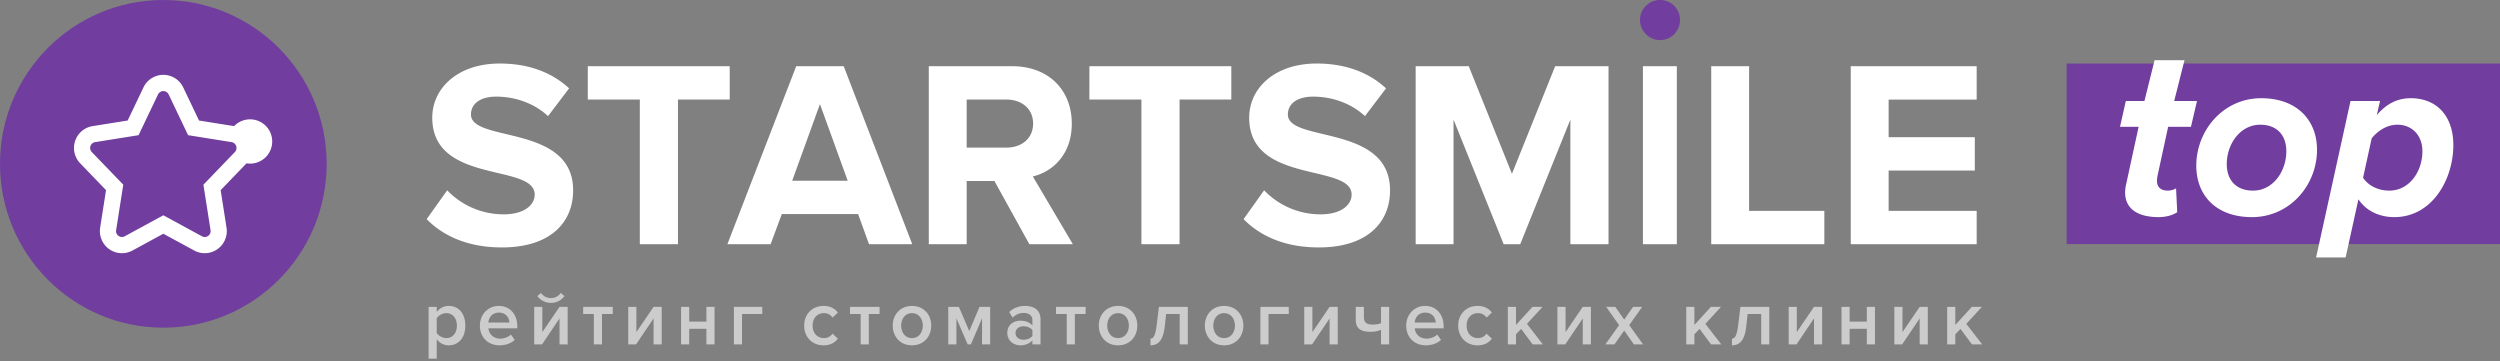
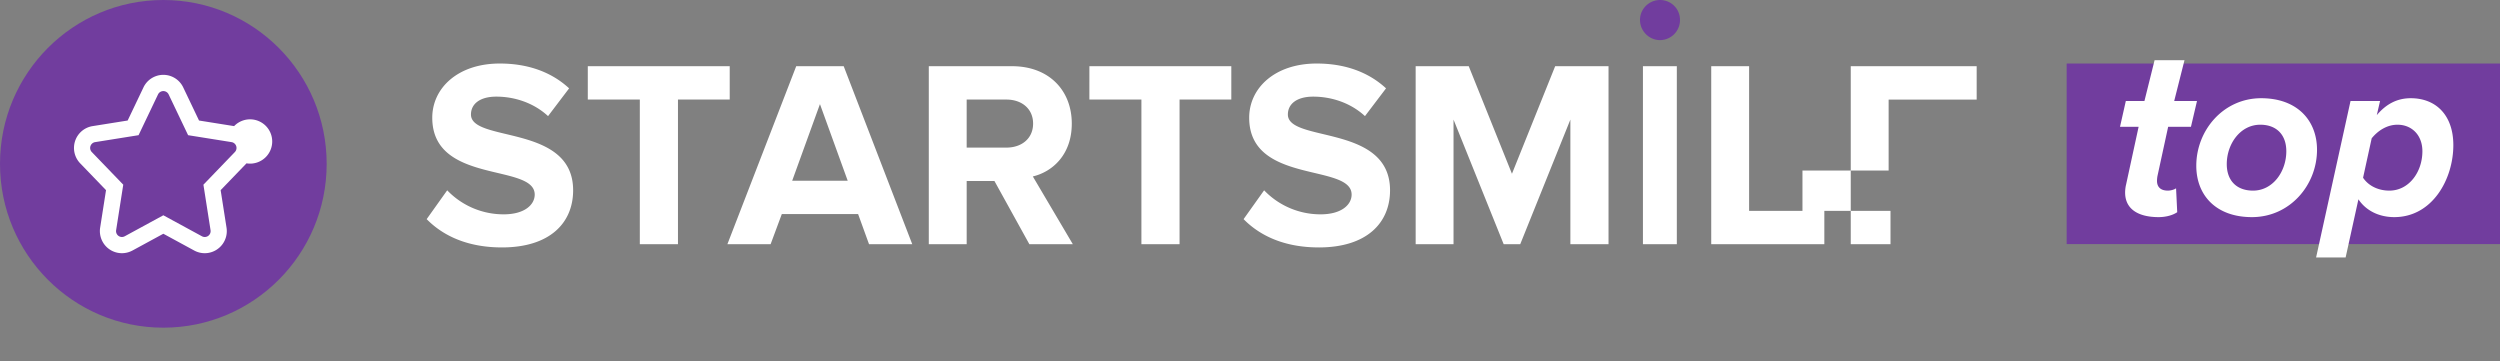
<svg xmlns="http://www.w3.org/2000/svg" width="270" height="39" viewBox="0 0 270 39">
  <rect x="0" y="0" width="270" height="39" fill="#808080" stroke="none" />
  <g fill="none" fill-rule="nonzero">
    <path fill="#713D9E" d="M179.28 4.333c-1.165 0-2.16-.975-2.16-2.18 0-1.206.995-2.153 2.16-2.153 1.194 0 2.16.947 2.16 2.152a2.17 2.17 0 0 1-2.16 2.181z" />
-     <path fill="#FFF" d="M54.205 26.722c-3.688 0-6.339-1.24-8.125-3.055l2.218-3.114a8.423 8.423 0 0 0 6.108 2.595c2.248 0 3.343-1.038 3.343-2.133 0-3.402-11.064-1.067-11.064-8.302 0-3.2 2.766-5.852 7.29-5.852 3.053 0 5.589.923 7.49 2.68L59.19 12.54c-1.556-1.441-3.63-2.104-5.59-2.104-1.757 0-2.736.778-2.736 1.93 0 3.056 11.034 1.01 11.034 8.187 0 3.517-2.506 6.17-7.692 6.17zm19.015-.346H69.1V10.753h-5.618V7.149h15.327v3.604H73.22v15.623zm25.304 0h-4.668l-1.181-3.257h-8.24l-1.21 3.257h-4.668L85.991 7.15h5.128l7.405 19.227zm-6.973-6.86l-2.996-8.273-2.997 8.273h5.993zm24.317 6.86h-4.696l-3.775-6.831h-2.996v6.831h-4.091V7.15h8.989c4.005 0 6.454 2.624 6.454 6.198 0 3.401-2.132 5.217-4.207 5.708l4.322 7.321zm-7.174-10.435c1.642 0 2.881-.98 2.881-2.594 0-1.614-1.239-2.594-2.881-2.594H104.4v5.188h4.293zm18.698 10.435h-4.12V10.753h-5.618V7.149h15.328v3.604h-5.59v15.623zm15.04.346c-3.688 0-6.339-1.24-8.125-3.055l2.218-3.114a8.423 8.423 0 0 0 6.108 2.595c2.248 0 3.342-1.038 3.342-2.133 0-3.402-11.063-1.067-11.063-8.302 0-3.2 2.766-5.852 7.29-5.852 3.053 0 5.589.923 7.49 2.68l-2.276 2.999c-1.556-1.441-3.63-2.104-5.59-2.104-1.757 0-2.736.778-2.736 1.93 0 3.056 11.034 1.01 11.034 8.187 0 3.517-2.506 6.17-7.692 6.17zm31.289-.346h-4.12V12.915l-5.417 13.461h-1.786l-5.417-13.461v13.461h-4.09V7.15h5.733l4.667 11.617 4.667-11.617h5.763v19.227zm7.375 0h-3.659V7.15h3.66v19.227zm15.933 0h-12.216V7.15h4.091v15.624h8.125v3.603zm16.451 0h-13.599V7.15h13.599v3.604h-9.508v4.064h9.306v3.603h-9.306v4.353h9.508v3.603z" />
-     <path fill="#FFF" d="M48.464 37.295c-.51 0-.97-.226-1.297-.663v2.107h-.878V33.14h.878v.554a1.61 1.61 0 0 1 1.297-.655c1.046 0 1.79.79 1.79 2.124s-.744 2.131-1.79 2.131zm-.26-.78c.695 0 1.139-.563 1.139-1.351 0-.781-.444-1.343-1.138-1.343-.41 0-.845.243-1.038.545v1.603c.193.294.628.546 1.038.546zm5.74.78c-1.213 0-2.116-.847-2.116-2.131 0-1.175.853-2.124 2.05-2.124 1.213 0 1.99.932 1.99 2.207v.21h-3.12c.067.613.527 1.116 1.288 1.116.394 0 .862-.159 1.147-.444l.401.579c-.401.386-.995.587-1.64.587zm1.071-2.459c-.016-.478-.343-1.074-1.138-1.074-.753 0-1.096.58-1.137 1.074h2.275zm3.523 2.358h-.845v-4.053h.878v2.727l1.858-2.727h.878v4.053h-.878v-2.803l-1.891 2.803zm2.426-5.22a1.805 1.805 0 0 1-1.464.739c-.594 0-1.13-.285-1.473-.739l.402-.335c.243.335.61.554 1.07.554.444 0 .82-.21 1.063-.554l.402.335zm4.05 5.22h-.879v-3.28h-1.154v-.773h3.196v.772h-1.163v3.281zm3.681 0h-.845v-4.053h.879v2.727l1.857-2.727h.878v4.053h-.878v-2.803l-1.89 2.803zm5.74 0h-.879v-4.053h.879v1.595h1.857V33.14h.878v4.053h-.878v-1.686h-1.857v1.686zm7.89-4.053v.772H80.14v3.281h-.879v-4.053h3.062zm6.618 4.154c-1.23 0-2.092-.898-2.092-2.131 0-1.226.862-2.124 2.092-2.124.786 0 1.263.336 1.547.722l-.577.537a1.078 1.078 0 0 0-.929-.478c-.736 0-1.221.554-1.221 1.343 0 .788.485 1.35 1.221 1.35.394 0 .703-.167.93-.478l.576.537c-.284.386-.76.722-1.547.722zm4.886-.1h-.879v-3.282h-1.154v-.772h3.196v.772h-1.163v3.281zm4.66.1c-1.28 0-2.075-.965-2.075-2.131 0-1.159.795-2.124 2.075-2.124 1.297 0 2.083.965 2.083 2.124 0 1.166-.786 2.131-2.083 2.131zm0-.78c.753 0 1.171-.63 1.171-1.351 0-.714-.418-1.343-1.17-1.343-.745 0-1.164.63-1.164 1.343 0 .721.419 1.35 1.163 1.35zm8.45.68h-.878v-2.82l-1.205 2.82h-.351l-1.213-2.82v2.82h-.879V33.14h1.146l1.122 2.618 1.104-2.618h1.154v4.053zm5.439 0h-.879v-.437c-.3.344-.77.537-1.305.537-.66 0-1.405-.445-1.405-1.343 0-.931.744-1.317 1.405-1.317.544 0 1.013.176 1.305.52v-.604c0-.47-.384-.755-.945-.755-.452 0-.845.167-1.196.512l-.36-.613c.468-.445 1.054-.655 1.698-.655.895 0 1.682.378 1.682 1.469v2.685zm-1.84-.504c.384 0 .76-.143.961-.42v-.612c-.2-.277-.577-.42-.962-.42-.493 0-.861.285-.861.73 0 .437.368.722.861.722zm5.546.503h-.878v-3.28h-1.155v-.773h3.196v.772h-1.163v3.281zm4.66.101c-1.28 0-2.074-.965-2.074-2.131 0-1.159.795-2.124 2.075-2.124 1.297 0 2.083.965 2.083 2.124 0 1.166-.786 2.131-2.083 2.131zm0-.78c.754 0 1.172-.63 1.172-1.351 0-.714-.418-1.343-1.171-1.343-.745 0-1.163.63-1.163 1.343 0 .721.418 1.35 1.163 1.35zm3.506.78v-.722c.344 0 .536-.394.67-1.46l.242-1.972h3.121v4.053h-.878v-3.28h-1.465l-.142 1.3c-.159 1.469-.66 2.081-1.548 2.081zm7.949 0c-1.28 0-2.075-.965-2.075-2.131 0-1.159.795-2.124 2.075-2.124 1.297 0 2.083.965 2.083 2.124 0 1.166-.786 2.131-2.083 2.131zm0-.78c.753 0 1.171-.63 1.171-1.351 0-.714-.418-1.343-1.171-1.343-.745 0-1.163.63-1.163 1.343 0 .721.418 1.35 1.163 1.35zm6.986-3.374v.772h-2.184v3.281h-.878v-4.053h3.062zm2.518 4.053h-.845v-4.053h.879v2.727l1.857-2.727h.879v4.053h-.879v-2.803l-1.89 2.803zm4.72-4.053h.878v1.091c0 .63.318.822.962.822.385 0 .678-.058.887-.15V33.14h.878v4.053h-.878v-1.577c-.268.134-.678.218-1.163.218-1.138 0-1.565-.453-1.565-1.284v-1.41zm7.563 4.154c-1.213 0-2.117-.847-2.117-2.131 0-1.175.853-2.124 2.05-2.124 1.213 0 1.991.932 1.991 2.207v.21h-3.12c.066.613.527 1.116 1.288 1.116.393 0 .862-.159 1.146-.444l.402.579c-.402.386-.996.587-1.64.587zm1.07-2.459c-.016-.478-.342-1.074-1.137-1.074-.753 0-1.096.58-1.138 1.074h2.276zm4.519 2.46c-1.23 0-2.092-.899-2.092-2.132 0-1.226.862-2.124 2.092-2.124.786 0 1.263.336 1.548.722l-.578.537a1.078 1.078 0 0 0-.928-.478c-.737 0-1.222.554-1.222 1.343 0 .788.485 1.35 1.222 1.35.393 0 .702-.167.928-.478l.578.537c-.285.386-.762.722-1.548.722zm7.053-.102h-1.104l-1.239-1.67-.56.58v1.09h-.879v-4.053h.879v1.955l1.782-1.955h1.087l-1.681 1.838 1.715 2.215zm2.418 0h-.845v-4.053h.879v2.727l1.857-2.727h.878v4.053h-.878v-2.803l-1.891 2.803zm8.4 0h-.987l-1.046-1.493-1.054 1.493h-.979l1.48-2.08-1.396-1.973h.987l.962 1.376.954-1.376h.987l-1.397 1.972 1.49 2.081zm8.45 0h-1.104l-1.238-1.67-.56.58v1.09h-.879v-4.053h.879v1.955l1.782-1.955h1.087l-1.681 1.838 1.715 2.215zm1.155.101v-.722c.343 0 .536-.394.67-1.46l.242-1.972h3.121v4.053h-.878v-3.28h-1.465l-.142 1.3c-.159 1.469-.66 2.081-1.548 2.081zm6.97-.1h-.845V33.14h.878v2.727l1.858-2.727h.878v4.053h-.878v-2.803l-1.891 2.803zm5.74 0h-.879V33.14h.878v1.595h1.858V33.14h.878v4.053h-.878v-1.686h-1.858v1.686zm5.672 0h-.845V33.14h.879v2.727l1.857-2.727h.878v4.053h-.878v-2.803l-1.89 2.803zm8.643 0h-1.105l-1.238-1.67-.56.578v1.091h-.879v-4.053h.879v1.955l1.782-1.955h1.087l-1.681 1.838 1.715 2.215z" opacity=".6" />
+     <path fill="#FFF" d="M54.205 26.722c-3.688 0-6.339-1.24-8.125-3.055l2.218-3.114a8.423 8.423 0 0 0 6.108 2.595c2.248 0 3.343-1.038 3.343-2.133 0-3.402-11.064-1.067-11.064-8.302 0-3.2 2.766-5.852 7.29-5.852 3.053 0 5.589.923 7.49 2.68L59.19 12.54c-1.556-1.441-3.63-2.104-5.59-2.104-1.757 0-2.736.778-2.736 1.93 0 3.056 11.034 1.01 11.034 8.187 0 3.517-2.506 6.17-7.692 6.17zm19.015-.346H69.1V10.753h-5.618V7.149h15.327v3.604H73.22v15.623zm25.304 0h-4.668l-1.181-3.257h-8.24l-1.21 3.257h-4.668L85.991 7.15h5.128l7.405 19.227zm-6.973-6.86l-2.996-8.273-2.997 8.273h5.993zm24.317 6.86h-4.696l-3.775-6.831h-2.996v6.831h-4.091V7.15h8.989c4.005 0 6.454 2.624 6.454 6.198 0 3.401-2.132 5.217-4.207 5.708l4.322 7.321zm-7.174-10.435c1.642 0 2.881-.98 2.881-2.594 0-1.614-1.239-2.594-2.881-2.594H104.4v5.188h4.293zm18.698 10.435h-4.12V10.753h-5.618V7.149h15.328v3.604h-5.59v15.623zm15.04.346c-3.688 0-6.339-1.24-8.125-3.055l2.218-3.114a8.423 8.423 0 0 0 6.108 2.595c2.248 0 3.342-1.038 3.342-2.133 0-3.402-11.063-1.067-11.063-8.302 0-3.2 2.766-5.852 7.29-5.852 3.053 0 5.589.923 7.49 2.68l-2.276 2.999c-1.556-1.441-3.63-2.104-5.59-2.104-1.757 0-2.736.778-2.736 1.93 0 3.056 11.034 1.01 11.034 8.187 0 3.517-2.506 6.17-7.692 6.17zm31.289-.346h-4.12V12.915l-5.417 13.461h-1.786l-5.417-13.461v13.461h-4.09V7.15h5.733l4.667 11.617 4.667-11.617h5.763v19.227zm7.375 0h-3.659V7.15h3.66v19.227zm15.933 0h-12.216V7.15h4.091v15.624h8.125v3.603zm16.451 0h-13.599V7.15h13.599v3.604h-9.508v4.064v3.603h-9.306v4.353h9.508v3.603z" />
    <path fill="#713D9E" d="M35.28 17.695c0 9.772-7.898 17.694-17.64 17.694C7.897 35.389 0 27.467 0 17.695 0 7.921 7.897 0 17.64 0c9.742 0 17.64 7.921 17.64 17.695" />
    <path fill="#FFF" d="M17.64 23.25l4.169 2.267a.633.633 0 0 0 .93-.66l-.77-4.91 3.396-3.526a.638.638 0 0 0-.357-1.072l-4.693-.749-2.102-4.403a.636.636 0 0 0-1.146 0L14.965 14.6l-4.693.75a.638.638 0 0 0-.357 1.072l3.397 3.524-.77 4.912a.634.634 0 0 0 .93.659l4.168-2.267zm-3.337 3.807a2.378 2.378 0 0 1-3.228-.962 2.395 2.395 0 0 1-.259-1.51l.635-4.049L8.66 17.64a2.394 2.394 0 0 1 .057-3.378c.351-.34.799-.564 1.28-.641l3.79-.605 1.706-3.575a2.378 2.378 0 0 1 4.296 0l1.706 3.575 3.789.605a2.392 2.392 0 1 1 1.338 4.02l-2.792 2.896.635 4.05a2.388 2.388 0 0 1-1.983 2.73 2.375 2.375 0 0 1-1.505-.26l-3.336-1.813-3.337 1.814z" />
    <path fill="#713D9E" d="M223.2 6.861H270v19.5h-46.8z" />
    <path fill="#FFF" d="M233.13 23.449c-2.16 0-3.617-.836-3.617-2.66 0-.177.025-.532.1-.836l1.357-6.256h-2.01l.628-2.786h2.01l1.098-4.411h3.23l-1.113 4.41h2.462l-.653 2.787h-2.462l-1.155 5.32a3.46 3.46 0 0 0-.05.506c0 .658.376 1.064 1.18 1.064.327 0 .729-.127.88-.254l.125 2.584c-.477.33-1.23.532-2.01.532zm10.074 0c-3.869 0-6.004-2.356-6.004-5.547 0-3.825 2.914-7.295 7.01-7.295 3.868 0 6.028 2.38 6.028 5.572 0 3.8-2.914 7.27-7.034 7.27zm.126-2.862c2.135 0 3.592-2.052 3.592-4.256 0-1.773-1.055-2.862-2.813-2.862-2.16 0-3.618 2.077-3.618 4.255 0 1.774 1.055 2.863 2.839 2.863zm15.249 2.862c-1.658 0-3.065-.71-3.869-1.925l-1.382 6.282h-3.19l3.718-16.895h3.19l-.351 1.52c1.03-1.216 2.21-1.824 3.668-1.824 2.713 0 4.597 1.824 4.597 5.066 0 3.673-2.261 7.776-6.381 7.776zm-.528-2.862c2.11 0 3.568-2.001 3.568-4.256 0-1.747-1.156-2.862-2.688-2.862-1.13 0-2.11.633-2.789 1.47l-.93 4.255c.528.81 1.558 1.393 2.84 1.393z" />
  </g>
</svg>